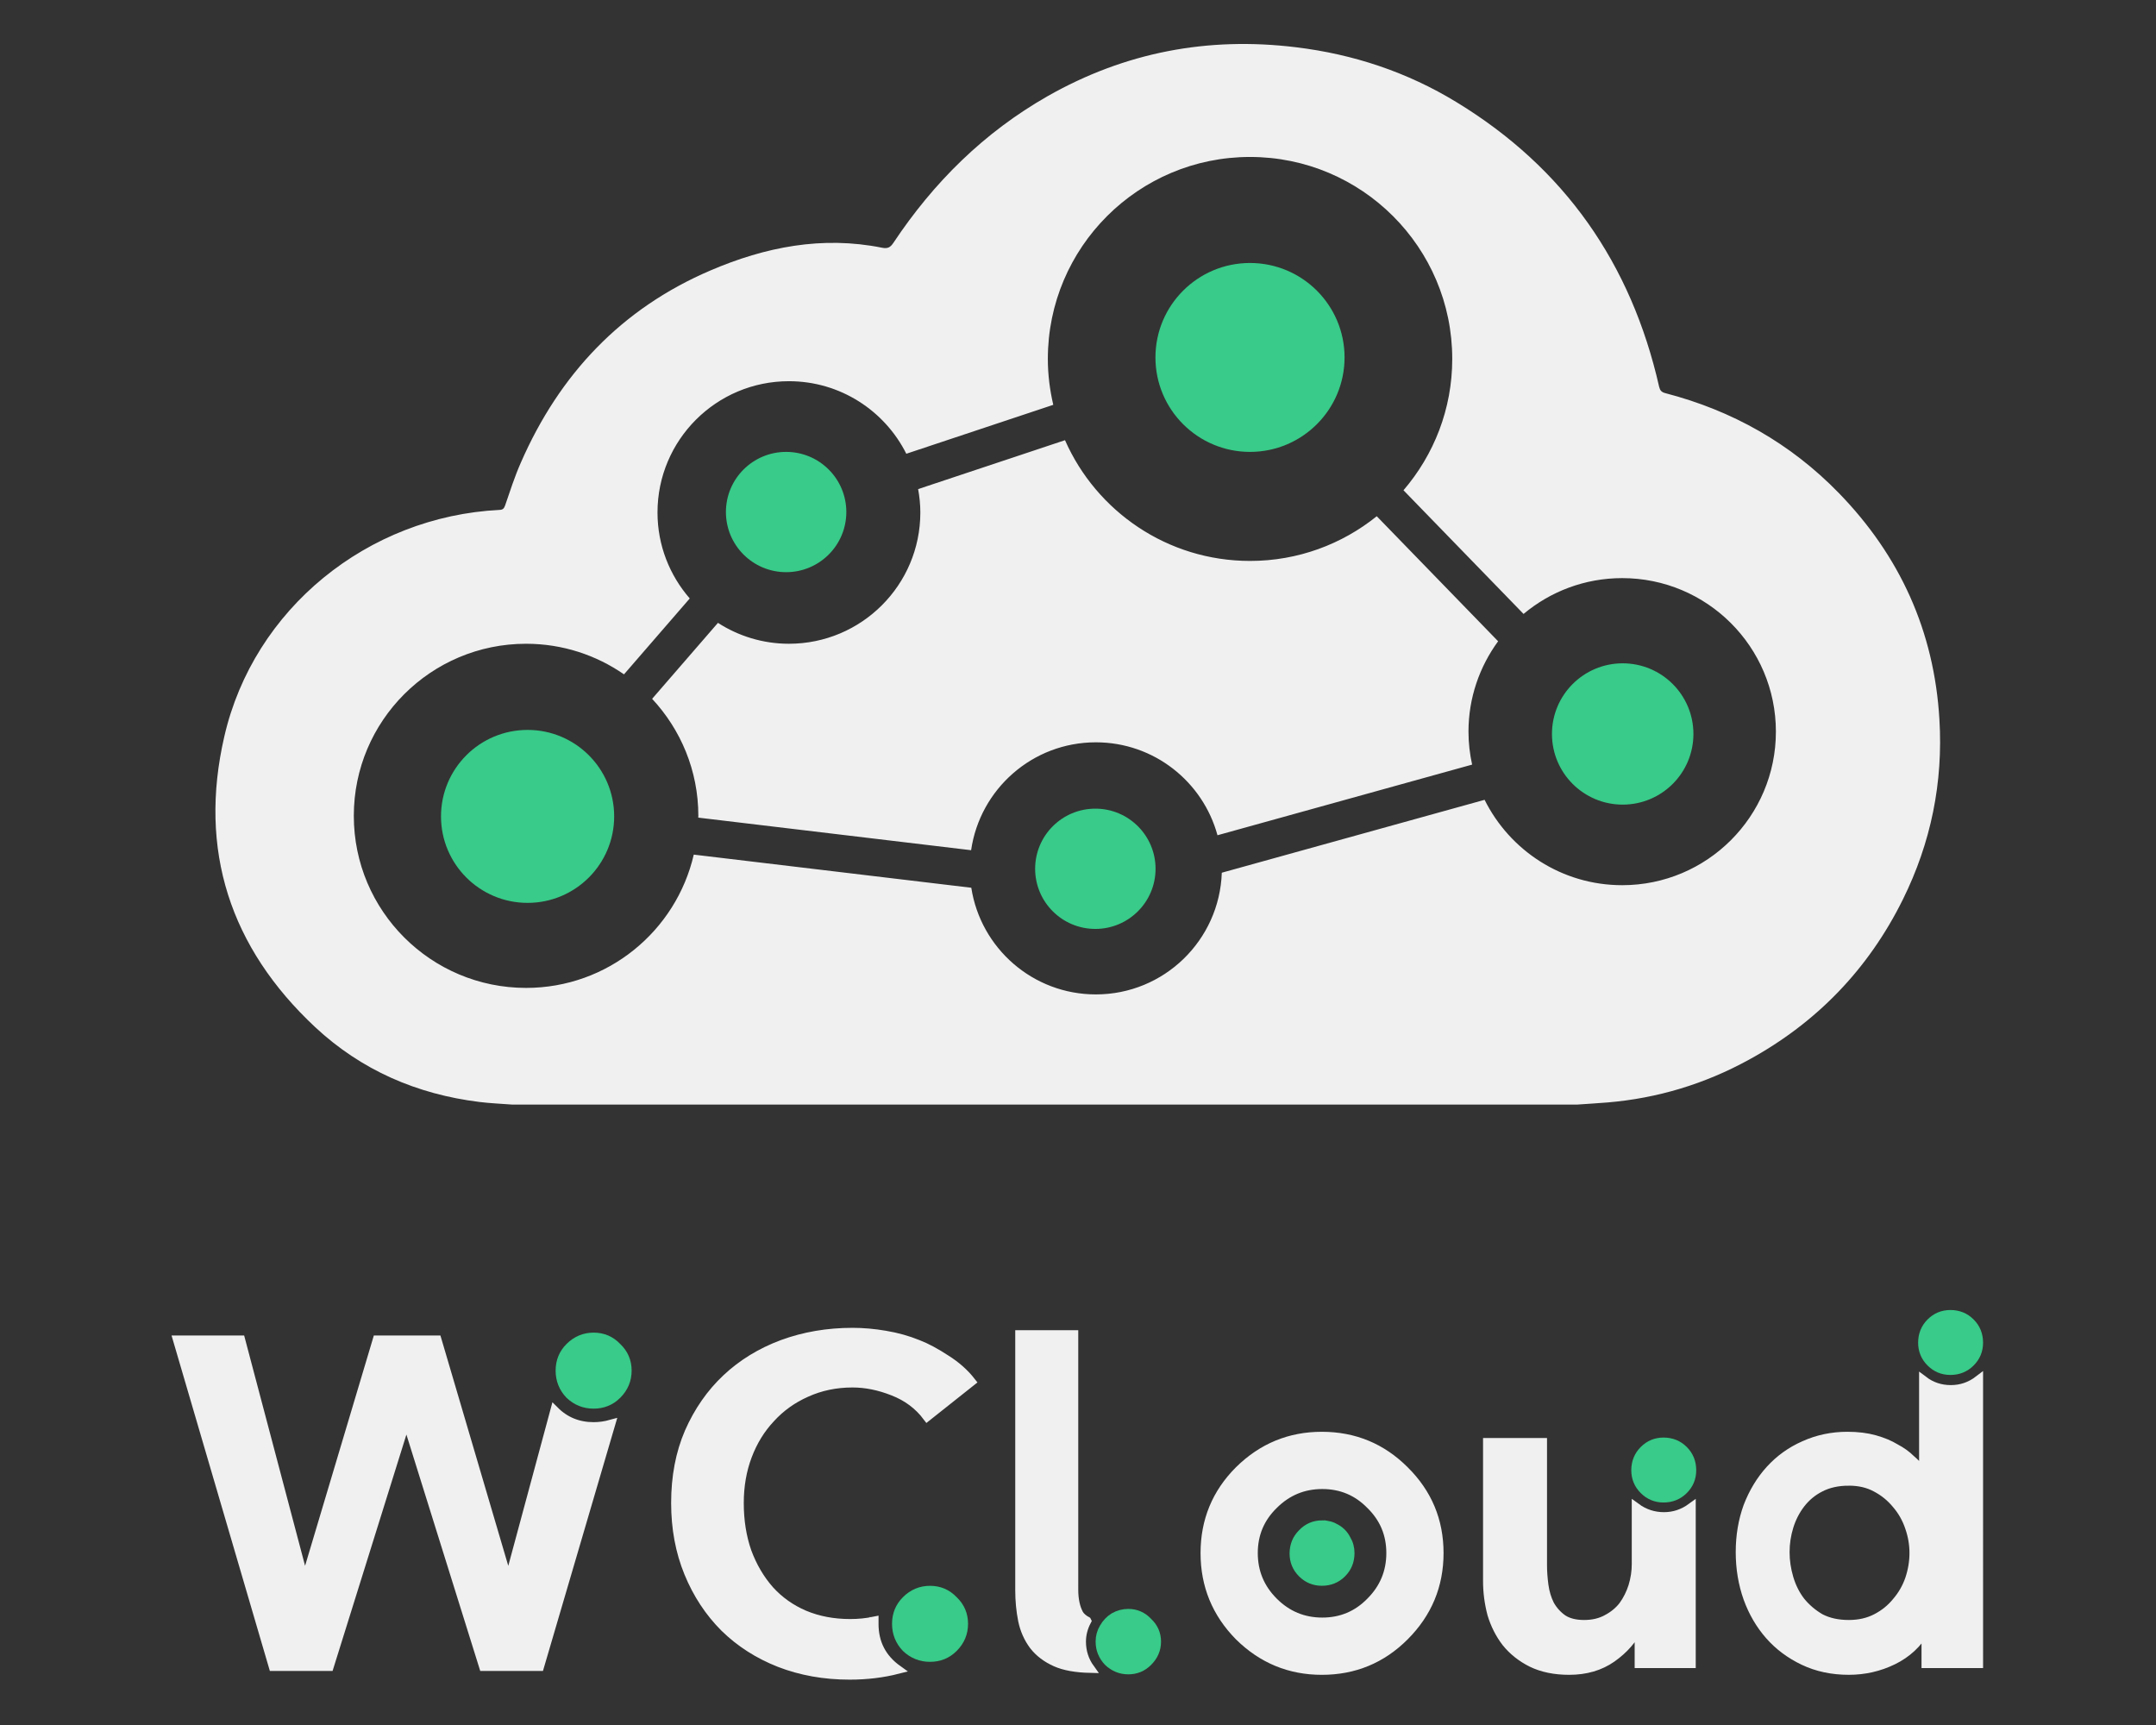
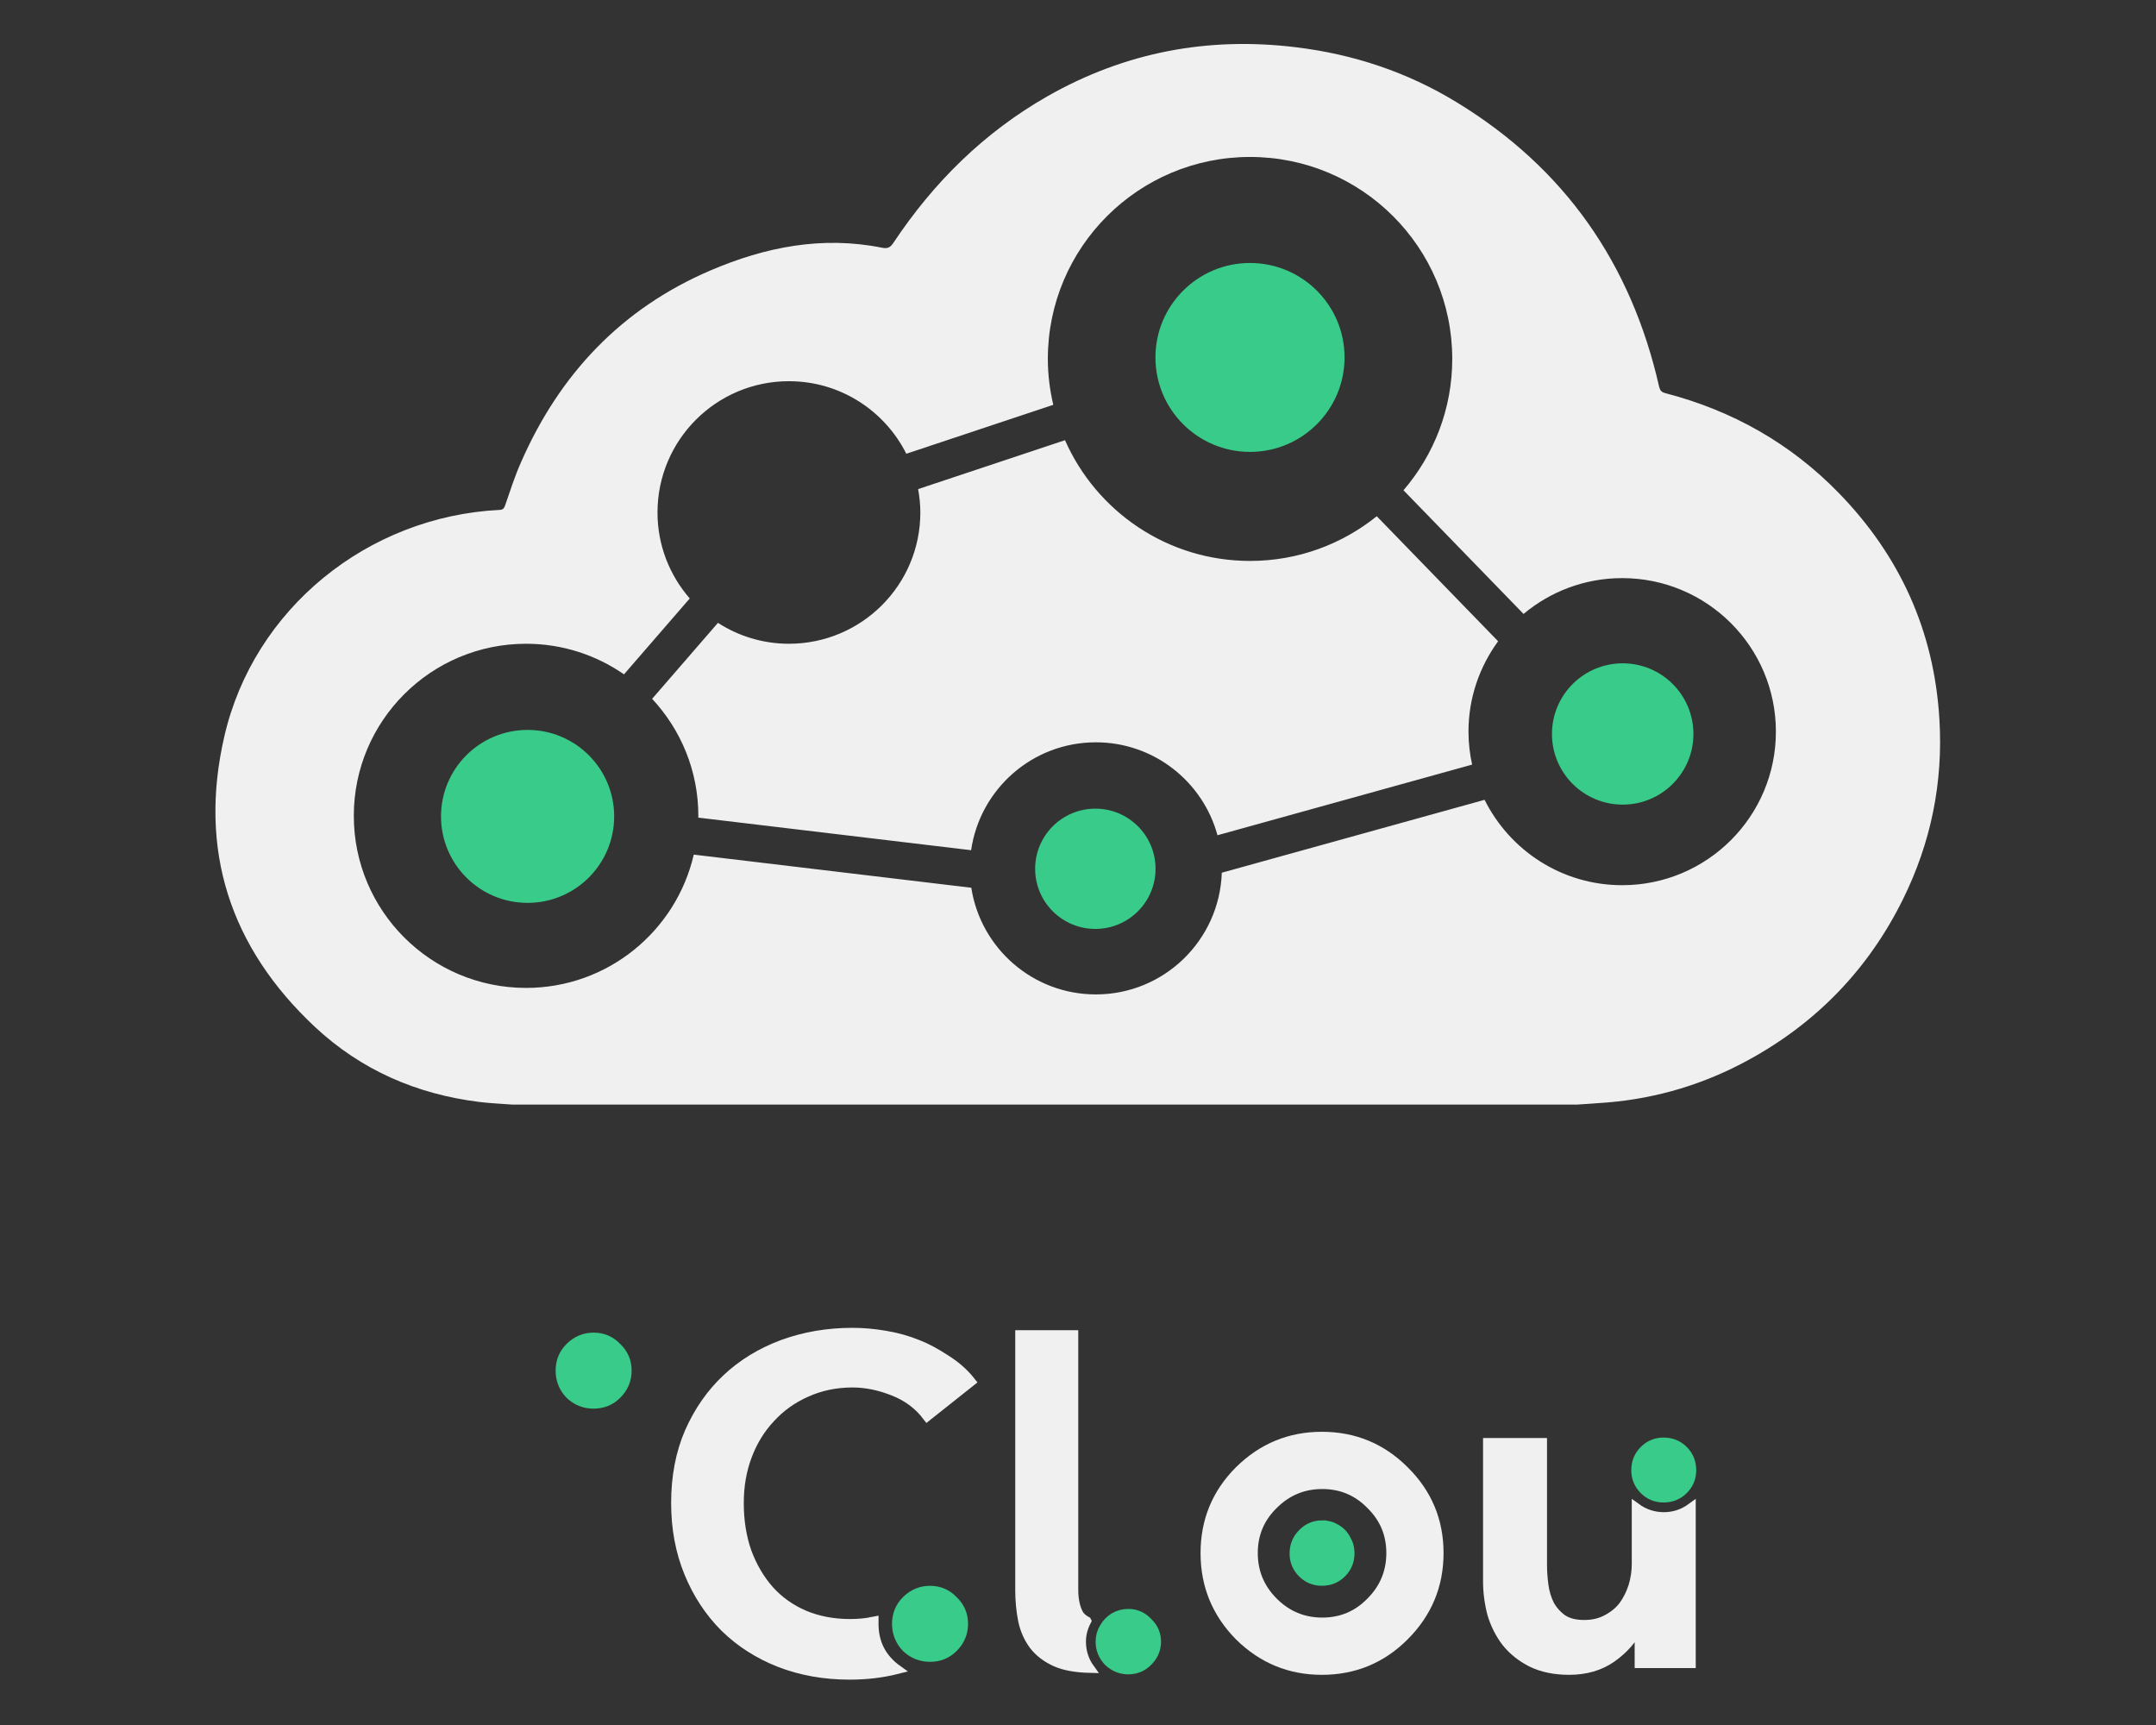
<svg xmlns="http://www.w3.org/2000/svg" xmlns:ns1="http://sodipodi.sourceforge.net/DTD/sodipodi-0.dtd" xmlns:ns2="http://www.inkscape.org/namespaces/inkscape" version="1.1" id="svg2" xml:space="preserve" width="500" height="400" viewBox="0 0 500 400" ns1:docname="logo_login.svg" ns2:version="1.2.2 (732a01da63, 2022-12-09)">
  <rect x="0" y="0" width="500" height="400" fill="#333333" stroke="none" />
  <defs id="defs6">
    <clipPath clipPathUnits="userSpaceOnUse" id="clipPath22">
-       <path d="M 0,600 H 900 V 0 H 0 Z" id="path20" />
-     </clipPath>
+       </clipPath>
  </defs>
  <ns1:namedview pagecolor="#ffffff" bordercolor="#666666" borderopacity="1" objecttolerance="10" gridtolerance="10" guidetolerance="10" ns2:pageopacity="0" ns2:pageshadow="2" ns2:window-width="3840" ns2:window-height="2054" id="namedview4" ns2:document-rotation="0" showgrid="false" ns2:zoom="1.5662415" ns2:cx="748.92665" ns2:cy="247.40757" ns2:window-x="1609" ns2:window-y="-11" ns2:window-maximized="1" ns2:current-layer="g10" ns2:pagecheckerboard="0" ns2:showpageshadow="2" ns2:deskcolor="#d1d1d1" />
  <g id="g10" ns2:groupmode="layer" ns2:label="Source_File1" transform="matrix(1.333,0,0,-1.333,0,800)">
    <path id="path907" style="font-style:normal;font-variant:normal;font-weight:normal;font-stretch:normal;font-size:83.732px;line-height:1.25;font-family:Happenz;-inkscape-font-specification:Happenz;text-align:center;text-anchor:middle;stroke:#f0f0f0;stroke-width:1.5;stroke-miterlimit:4;stroke-dasharray:none;stroke-opacity:1;fill:#f0f0f0;fill-opacity:1" d="m 229.964,350.332 c -5.582,0 -10.383,-1.982 -14.402,-5.946 -3.963,-3.963 -5.944,-8.763 -5.944,-14.401 0,-5.638 1.981,-10.467 5.944,-14.486 4.019,-3.963 8.82,-5.946 14.402,-5.946 5.638,0 10.438,1.982 14.401,5.946 4.019,4.019 6.029,8.848 6.029,14.486 0,5.638 -2.01,10.438 -6.029,14.401 -3.963,3.963 -8.763,5.946 -14.401,5.946 z m 0.084,-8.458 c 0.823,0 1.615,-0.073 2.376,-0.22 0.761,-0.147 1.489,-0.366 2.187,-0.659 0.698,-0.293 1.365,-0.659 2,-1.099 0.635,-0.44 1.238,-0.952 1.811,-1.538 0.586,-0.572 1.098,-1.177 1.538,-1.812 0.44,-0.635 0.807,-1.3 1.1,-1.998 0.293,-0.698 0.513,-1.428 0.659,-2.188 0.147,-0.761 0.22,-1.551 0.22,-2.374 0,-0.823 -0.073,-1.618 -0.22,-2.382 -0.147,-0.764 -0.366,-1.498 -0.659,-2.203 -0.293,-0.705 -0.66,-1.38 -1.1,-2.026 -0.44,-0.645 -0.952,-1.261 -1.538,-1.847 -0.572,-0.586 -1.176,-1.098 -1.811,-1.538 -0.635,-0.44 -1.302,-0.806 -2,-1.099 -0.698,-0.293 -1.426,-0.513 -2.187,-0.659 -0.761,-0.147 -1.553,-0.221 -2.376,-0.221 -0.823,0 -1.618,0.075 -2.382,0.221 -0.764,0.147 -1.498,0.366 -2.203,0.659 -0.705,0.293 -1.379,0.659 -2.024,1.099 -0.645,0.44 -1.261,0.952 -1.847,1.538 -0.586,0.586 -1.1,1.202 -1.54,1.847 -0.44,0.645 -0.806,1.321 -1.099,2.026 -0.293,0.705 -0.513,1.439 -0.659,2.203 -0.147,0.764 -0.22,1.558 -0.22,2.382 0,0.823 0.073,1.614 0.22,2.374 0.147,0.761 0.366,1.491 0.659,2.188 0.293,0.698 0.659,1.363 1.099,1.998 0.44,0.635 0.953,1.24 1.54,1.812 0.586,0.586 1.202,1.099 1.847,1.538 0.645,0.44 1.32,0.806 2.024,1.099 0.705,0.293 1.439,0.513 2.203,0.659 0.764,0.147 1.558,0.22 2.382,0.22 z" />
-     <path style="font-style:normal;font-variant:normal;font-weight:normal;font-stretch:normal;font-size:83.732px;line-height:1.25;font-family:Happenz;-inkscape-font-specification:Happenz;text-align:center;text-anchor:middle;fill:#38cb89;fill-opacity:1;stroke:#38cb89;stroke-width:1.5;stroke-miterlimit:4;stroke-dasharray:none;stroke-opacity:1" d="m 99.091,365.822 q 1.758,1.758 4.187,1.758 2.428,0 4.103,-1.758 1.758,-1.675 1.758,-4.103 0,-2.428 -1.758,-4.187 -1.675,-1.675 -4.103,-1.675 -2.428,0 -4.187,1.675 -1.675,1.758 -1.675,4.187 0,2.428 1.675,4.103 z" id="path875" />
-     <path style="font-style:normal;font-variant:normal;font-weight:normal;font-stretch:normal;font-size:83.732px;line-height:1.25;font-family:Happenz;-inkscape-font-specification:Happenz;text-align:center;text-anchor:middle;stroke:#f0f0f0;stroke-width:1.5;stroke-miterlimit:4;stroke-dasharray:none;stroke-opacity:1;fill:#f0f0f0;fill-opacity:1" d="m 96.495,354.769 q 2.763,-2.763 6.782,-2.763 1.507,0 3.014,0.419 L 93.899,310.224 h -9.797 l -13.313,42.62 h -0.167 L 57.308,310.224 h -9.797 l -16.663,56.854 h 11.053 l 11.053,-41.782 h 0.167 l 12.476,41.782 h 10.466 l 12.309,-41.782 h 0.167 z" id="path854" />
+     <path style="font-style:normal;font-variant:normal;font-weight:normal;font-stretch:normal;font-size:83.732px;line-height:1.25;font-family:Happenz;-inkscape-font-specification:Happenz;text-align:center;text-anchor:middle;fill:#38cb89;fill-opacity:1;stroke:#38cb89;stroke-width:1.5;stroke-miterlimit:4;stroke-dasharray:none;stroke-opacity:1" d="m 99.091,365.822 q 1.758,1.758 4.187,1.758 2.428,0 4.103,-1.758 1.758,-1.675 1.758,-4.103 0,-2.428 -1.758,-4.187 -1.675,-1.675 -4.103,-1.675 -2.428,0 -4.187,1.675 -1.675,1.758 -1.675,4.187 0,2.428 1.675,4.103 " id="path875" />
    <path style="font-style:normal;font-variant:normal;font-weight:normal;font-stretch:normal;font-size:83.732px;line-height:1.25;font-family:Happenz;-inkscape-font-specification:Happenz;text-align:center;text-anchor:middle;fill:#38cb89;fill-opacity:1;stroke:#38cb89;stroke-width:1.5;stroke-miterlimit:4;stroke-dasharray:none;stroke-opacity:1" d="m 157.619,321.779 q 1.758,1.758 4.187,1.758 2.428,0 4.103,-1.758 1.758,-1.675 1.758,-4.103 0,-2.428 -1.758,-4.187 -1.675,-1.675 -4.103,-1.675 -2.428,0 -4.187,1.675 -1.675,1.758 -1.675,4.187 0,2.428 1.675,4.103 z" id="path879" />
    <path style="font-style:normal;font-variant:normal;font-weight:normal;font-stretch:normal;font-size:83.732px;line-height:1.25;font-family:Happenz;-inkscape-font-specification:Happenz;text-align:center;text-anchor:middle;stroke:#f0f0f0;stroke-width:1.5;stroke-miterlimit:4;stroke-dasharray:none;stroke-opacity:1;fill:#f0f0f0;fill-opacity:1" d="m 152.093,317.676 q 0,-5.024 4.103,-7.955 -3.935,-1.005 -8.373,-1.005 -6.615,0 -12.225,2.177 -5.526,2.177 -9.545,6.112 -4.019,4.019 -6.28,9.545 -2.261,5.526 -2.261,12.141 0,6.866 2.344,12.309 2.428,5.526 6.531,9.378 4.103,3.852 9.713,5.945 5.694,2.093 12.225,2.093 2.763,0 5.694,-0.502 3.014,-0.502 5.694,-1.591 2.177,-0.837 4.856,-2.596 2.679,-1.675 4.438,-3.935 l -7.703,-6.112 q -2.261,3.014 -5.945,4.438 -3.6,1.423 -7.033,1.423 -4.354,0 -8.038,-1.675 -3.6,-1.591 -6.196,-4.438 -2.596,-2.763 -4.019,-6.531 -1.423,-3.768 -1.423,-8.206 0,-4.605 1.34,-8.457 1.423,-3.852 3.935,-6.699 2.512,-2.763 6.029,-4.27 3.6,-1.507 7.955,-1.507 2.177,0 4.187,0.419 0,0 0,-0.251 0,-0.167 0,-0.251 z" id="path856" />
    <path style="font-style:normal;font-variant:normal;font-weight:normal;font-stretch:normal;font-size:83.732px;line-height:1.25;font-family:Happenz;-inkscape-font-specification:Happenz;text-align:center;text-anchor:middle;fill:#38cb89;fill-opacity:1;stroke:#38cb89;stroke-width:1.5;stroke-miterlimit:4;stroke-dasharray:none;stroke-opacity:1" d="m 196.303,319.518 q 2.01,0 3.433,-1.507 1.507,-1.423 1.507,-3.433 0,-2.01 -1.507,-3.517 -1.423,-1.423 -3.433,-1.423 -2.01,0 -3.517,1.423 -1.423,1.507 -1.423,3.517 0,1.34 0.67,2.428 0.67,1.172 1.758,1.842 1.172,0.67 2.512,0.67 z" id="path883" />
    <path style="font-style:normal;font-variant:normal;font-weight:normal;font-stretch:normal;font-size:83.732px;line-height:1.25;font-family:Happenz;-inkscape-font-specification:Happenz;text-align:center;text-anchor:middle;stroke:#f0f0f0;stroke-width:1.5;stroke-miterlimit:4;stroke-dasharray:none;stroke-opacity:1;fill:#f0f0f0;fill-opacity:1" d="m 189.102,318.178 q -0.921,-1.758 -0.921,-3.6 0,-2.596 1.507,-4.689 -3.768,0.084 -6.029,1.089 -2.428,1.089 -3.852,2.931 -1.423,1.926 -1.926,4.354 -0.502,2.512 -0.502,5.275 v 44.462 h 9.462 v -44.378 q 0,-2.596 0.921,-4.27 0.419,-0.67 1.34,-1.172 z" id="path858" />
    <path id="path887" style="font-style:normal;font-variant:normal;font-weight:normal;font-stretch:normal;font-size:83.732px;line-height:1.25;font-family:Happenz;-inkscape-font-specification:Happenz;text-align:center;text-anchor:middle;fill:#38cb89;fill-opacity:1;stroke:#38cb89;stroke-width:1.5;stroke-miterlimit:4;stroke-dasharray:none;stroke-opacity:1" d="m 230.047,334.925 c -0.698,0 -1.34,-0.125 -1.926,-0.376 -0.586,-0.251 -1.116,-0.628 -1.591,-1.131 -0.474,-0.474 -0.831,-1.005 -1.068,-1.591 -0.237,-0.586 -0.356,-1.229 -0.356,-1.926 0,-0.67 0.119,-1.29 0.356,-1.862 0.237,-0.572 0.593,-1.096 1.068,-1.57 0.474,-0.474 0.998,-0.831 1.57,-1.068 0.572,-0.237 1.193,-0.356 1.863,-0.356 0.698,0 1.339,0.119 1.925,0.356 0.586,0.237 1.118,0.593 1.592,1.068 0.474,0.474 0.829,1.005 1.066,1.591 0.237,0.586 0.356,1.228 0.356,1.926 0,0.893 -0.223,1.702 -0.669,2.427 -0.195,0.391 -0.439,0.74 -0.732,1.047 -0.293,0.307 -0.635,0.572 -1.025,0.795 -0.726,0.447 -1.536,0.669 -2.429,0.669 z" />
    <path style="font-style:normal;font-variant:normal;font-weight:normal;font-stretch:normal;font-size:83.732px;line-height:1.25;font-family:Happenz;-inkscape-font-specification:Happenz;text-align:center;text-anchor:middle;fill:#38cb89;fill-opacity:1;stroke:#38cb89;stroke-width:1.5;stroke-miterlimit:4;stroke-dasharray:none;stroke-opacity:1" d="m 292.93,340.954 q -1.423,-1.423 -3.517,-1.423 -2.01,0 -3.433,1.423 -1.423,1.423 -1.423,3.433 0,2.093 1.423,3.517 1.423,1.423 3.433,1.423 2.093,0 3.517,-1.423 1.423,-1.423 1.423,-3.517 0,-2.01 -1.423,-3.433 z" id="path893" />
    <path style="font-style:normal;font-variant:normal;font-weight:normal;font-stretch:normal;font-size:83.732px;line-height:1.25;font-family:Happenz;-inkscape-font-specification:Happenz;text-align:center;text-anchor:middle;stroke:#f0f0f0;stroke-width:1.5;stroke-miterlimit:4;stroke-dasharray:none;stroke-opacity:1;fill:#f0f0f0;fill-opacity:1" d="m 284.64,337.939 q 2.177,-1.591 4.856,-1.591 2.596,0 4.773,1.591 V 310.726 h -9.127 v 6.196 h -0.167 q -1.34,-2.931 -4.522,-5.191 -3.098,-2.177 -7.452,-2.177 -3.768,0 -6.531,1.34 -2.679,1.34 -4.438,3.517 -1.675,2.177 -2.512,4.94 -0.754,2.847 -0.754,5.777 v 24.115 h 9.629 v -21.352 q 0,-1.675 0.251,-3.517 0.251,-1.842 1.005,-3.349 0.837,-1.507 2.261,-2.512 1.423,-0.921 3.684,-0.921 2.261,0 3.935,0.921 1.758,0.921 2.847,2.345 1.089,1.507 1.675,3.349 0.586,1.926 0.586,3.852 z" id="path862" />
-     <path style="font-style:normal;font-variant:normal;font-weight:normal;font-stretch:normal;font-size:83.732px;line-height:1.25;font-family:Happenz;-inkscape-font-specification:Happenz;text-align:center;text-anchor:middle;fill:#38cb89;fill-opacity:1;stroke:#38cb89;stroke-width:1.5;stroke-miterlimit:4;stroke-dasharray:none;stroke-opacity:1" d="m 342.834,363.142 q -1.423,-1.423 -3.517,-1.423 -2.01,0 -3.433,1.423 -1.423,1.423 -1.423,3.433 0,2.093 1.423,3.517 1.423,1.423 3.433,1.423 2.093,0 3.517,-1.423 1.423,-1.423 1.423,-3.517 0,-2.01 -1.423,-3.433 z" id="path899" />
-     <path id="path901" style="font-style:normal;font-variant:normal;font-weight:normal;font-stretch:normal;font-size:83.732px;line-height:1.25;font-family:Happenz;-inkscape-font-specification:Happenz;text-align:center;text-anchor:middle;stroke:#f0f0f0;stroke-width:1.5;stroke-miterlimit:4;stroke-dasharray:none;stroke-opacity:1;fill:#f0f0f0;fill-opacity:1" d="m 344.257,360.127 c -1.451,-1.116 -3.07,-1.674 -4.856,-1.674 -1.786,0 -3.377,0.53 -4.772,1.591 v -15.741 h -0.252 c -0.502,0.67 -1.143,1.34 -1.925,2.01 -0.726,0.726 -1.619,1.368 -2.679,1.926 -1.005,0.614 -2.205,1.115 -3.601,1.506 -1.396,0.391 -2.986,0.587 -4.772,0.587 -2.679,0 -5.192,-0.53 -7.537,-1.591 -2.289,-1.005 -4.27,-2.429 -5.944,-4.271 -1.619,-1.786 -2.904,-3.907 -3.853,-6.363 -0.893,-2.456 -1.339,-5.107 -1.339,-7.954 0,-2.847 0.446,-5.527 1.339,-8.039 0.893,-2.456 2.149,-4.605 3.768,-6.447 1.619,-1.842 3.601,-3.322 5.946,-4.438 2.344,-1.116 4.968,-1.674 7.871,-1.674 2.735,0 5.303,0.587 7.704,1.759 2.4,1.172 4.271,2.903 5.61,5.191 h 0.084 v -5.779 h 9.209 z m -22.607,-17.667 c 0.893,0 1.731,-0.09 2.512,-0.271 0.781,-0.181 1.507,-0.455 2.177,-0.817 0.698,-0.363 1.347,-0.787 1.947,-1.276 0.6,-0.488 1.151,-1.04 1.654,-1.654 0.502,-0.586 0.942,-1.214 1.318,-1.884 0.377,-0.67 0.691,-1.382 0.942,-2.136 0.251,-0.726 0.44,-1.458 0.565,-2.197 0.126,-0.74 0.189,-1.486 0.189,-2.24 0,-1.507 -0.252,-3.015 -0.754,-4.522 -0.251,-0.726 -0.565,-1.417 -0.942,-2.073 -0.377,-0.656 -0.816,-1.277 -1.318,-1.863 -0.474,-0.586 -1.005,-1.116 -1.591,-1.591 -0.586,-0.474 -1.228,-0.893 -1.926,-1.255 -0.698,-0.363 -1.444,-0.636 -2.24,-0.817 -0.795,-0.181 -1.64,-0.271 -2.533,-0.271 -0.949,0 -1.835,0.09 -2.659,0.271 -0.823,0.181 -1.583,0.455 -2.281,0.817 -0.67,0.391 -1.291,0.83 -1.863,1.318 -0.572,0.488 -1.096,1.025 -1.57,1.611 -0.447,0.586 -0.837,1.215 -1.172,1.885 -0.335,0.67 -0.615,1.381 -0.838,2.134 -0.447,1.507 -0.669,3.015 -0.669,4.522 0,1.507 0.223,2.986 0.669,4.437 0.223,0.726 0.503,1.417 0.838,2.073 0.335,0.656 0.725,1.277 1.172,1.863 0.474,0.614 0.998,1.159 1.57,1.633 0.572,0.474 1.193,0.878 1.863,1.213 0.698,0.363 1.457,0.636 2.281,0.817 0.823,0.181 1.71,0.271 2.659,0.271 z" />
    <g id="g28" transform="matrix(1.657,0,0,1.655,168.951,452.252)" style="stroke-width:0.604;fill:#f0f0f0;fill-opacity:1">
      <path id="path30" style="fill:#f0f0f0;fill-opacity:1;fill-rule:nonzero;stroke:none;stroke-width:0.604" d="m 0,0 c 0.928,6.41 6.429,11.34 13.096,11.34 6.111,0 11.24,-4.142 12.772,-9.768 l 26.735,7.425 c -0.245,1.117 -0.382,2.273 -0.382,3.463 0,3.557 1.164,6.833 3.112,9.501 L 42.59,35.103 c -3.64,-2.934 -8.263,-4.698 -13.303,-4.698 -8.685,0 -16.141,5.221 -19.429,12.691 l -15.42,-5.14 c 0.144,-0.799 0.231,-1.618 0.231,-2.459 0,-7.621 -6.178,-13.798 -13.798,-13.798 -2.748,0 -5.302,0.812 -7.452,2.197 l -6.911,-7.985 c 3.002,-3.228 4.852,-7.542 4.852,-12.299 0,-0.063 -0.008,-0.125 -0.009,-0.188 z m 0.019,-3.946 -29.138,3.482 c -1.851,-8.023 -9.023,-14.01 -17.608,-14.01 -9.989,0 -18.087,8.097 -18.087,18.087 0,9.988 8.098,18.086 18.087,18.086 3.822,0 7.361,-1.192 10.282,-3.215 l 6.903,7.977 c -2.104,2.422 -3.386,5.576 -3.386,9.036 0,7.621 6.177,13.799 13.798,13.799 5.399,0 10.061,-3.108 12.327,-7.625 l 15.43,5.143 c -0.361,1.552 -0.571,3.161 -0.571,4.823 0,11.725 9.505,21.23 21.23,21.23 11.726,0 21.231,-9.505 21.231,-21.23 0,-5.275 -1.935,-10.091 -5.12,-13.804 l 12.607,-13 c 2.803,2.348 6.412,3.766 10.355,3.766 8.913,0 16.139,-7.225 16.139,-16.138 0,-8.913 -7.226,-16.139 -16.139,-16.139 -6.337,0 -11.804,3.661 -14.446,8.974 l -27.592,-7.662 c -0.243,-7.103 -6.062,-12.792 -13.225,-12.792 -6.623,0 -12.095,4.864 -13.077,11.212 m 101.646,17.717 c -0.548,9.242 -4.138,17.166 -10.573,23.785 -5.066,5.209 -11.175,8.655 -18.198,10.483 -0.406,0.104 -0.562,0.287 -0.654,0.666 -2.924,12.937 -9.921,23.002 -21.278,29.921 -5.17,3.159 -10.822,5.039 -16.841,5.77 -9.269,1.136 -17.976,-0.522 -26.096,-5.144 -6.658,-3.799 -11.958,-9.047 -16.188,-15.417 -0.326,-0.483 -0.6,-0.627 -1.188,-0.51 -6.279,1.267 -12.271,0.079 -18.015,-2.388 -9.36,-4.008 -15.861,-10.927 -19.908,-20.195 -0.653,-1.476 -1.136,-3.003 -1.658,-4.518 -0.117,-0.313 -0.235,-0.443 -0.588,-0.457 -13.837,-0.692 -25.808,-10.391 -28.889,-23.811 -2.755,-11.945 0.614,-22.206 9.543,-30.56 4.843,-4.518 10.678,-7.05 17.245,-7.86 1.136,-0.143 2.285,-0.182 3.433,-0.274 h 111.813 c 1.07,0.079 2.141,0.131 3.198,0.223 5.261,0.443 10.196,1.944 14.817,4.477 7.154,3.916 12.571,9.543 16.187,16.853 2.95,5.967 4.243,12.298 3.838,18.956" />
    </g>
    <g id="g32" transform="matrix(1.657,0,0,1.655,106.851,458.133)" style="stroke-width:0.604;fill:#38cb89;fill-opacity:1;stroke:none;stroke-opacity:1">
      <path d="m 0,0 c 0,-5.021 -4.07,-9.09 -9.09,-9.09 -5.021,0 -9.091,4.069 -9.091,9.09 0,5.021 4.07,9.09 9.091,9.09 C -4.07,9.09 0,5.021 0,0" style="fill:#38cb89;fill-opacity:1;fill-rule:nonzero;stroke:none;stroke-width:0.604;stroke-opacity:1" id="path34" />
    </g>
    <g id="g36" transform="matrix(1.657,0,0,1.655,201.04,449.019)" style="stroke-width:0.604;fill:#38cb89;fill-opacity:1;stroke:none;stroke-opacity:1">
      <path d="m 0,0 c 0,-3.491 -2.83,-6.321 -6.321,-6.321 -3.492,0 -6.322,2.83 -6.322,6.321 0,3.491 2.83,6.321 6.322,6.321 C -2.83,6.321 0,3.491 0,0" style="fill:#38cb89;fill-opacity:1;fill-rule:nonzero;stroke:none;stroke-width:0.604;stroke-opacity:1" id="path38" />
    </g>
    <g id="g40" transform="matrix(1.657,0,0,1.655,147.242,511.079)" style="stroke-width:0.604;fill:#38cb89;fill-opacity:1;stroke:none;stroke-opacity:1">
-       <path d="m 0,0 c 0,-3.491 -2.83,-6.321 -6.321,-6.321 -3.492,0 -6.322,2.83 -6.322,6.321 0,3.491 2.83,6.321 6.322,6.321 C -2.83,6.321 0,3.491 0,0" style="fill:#38cb89;fill-opacity:1;fill-rule:nonzero;stroke:none;stroke-width:0.604;stroke-opacity:1" id="path42" />
-     </g>
+       </g>
    <g id="g44" transform="matrix(1.657,0,0,1.655,233.922,537.972)" style="stroke-width:0.604;fill:#38cb89;fill-opacity:1;stroke:none;stroke-opacity:1">
      <path d="m 0,0 c 0,-5.483 -4.445,-9.929 -9.929,-9.929 -5.482,0 -9.927,4.446 -9.927,9.929 0,5.483 4.445,9.928 9.927,9.928 C -4.445,9.928 0,5.483 0,0" style="fill:#38cb89;fill-opacity:1;fill-rule:nonzero;stroke:none;stroke-width:0.604;stroke-opacity:1" id="path46" />
    </g>
    <g id="g48" transform="matrix(1.657,0,0,1.655,294.615,472.471)" style="stroke-width:0.604;fill:#38cb89;fill-opacity:1;stroke:none;stroke-opacity:1">
      <path d="m 0,0 c 0,-4.102 -3.324,-7.426 -7.426,-7.426 -4.101,0 -7.426,3.324 -7.426,7.426 0,4.101 3.325,7.426 7.426,7.426 C -3.324,7.426 0,4.101 0,0" style="fill:#38cb89;fill-opacity:1;fill-rule:nonzero;stroke:none;stroke-width:0.604;stroke-opacity:1" id="path50" />
    </g>
  </g>
</svg>